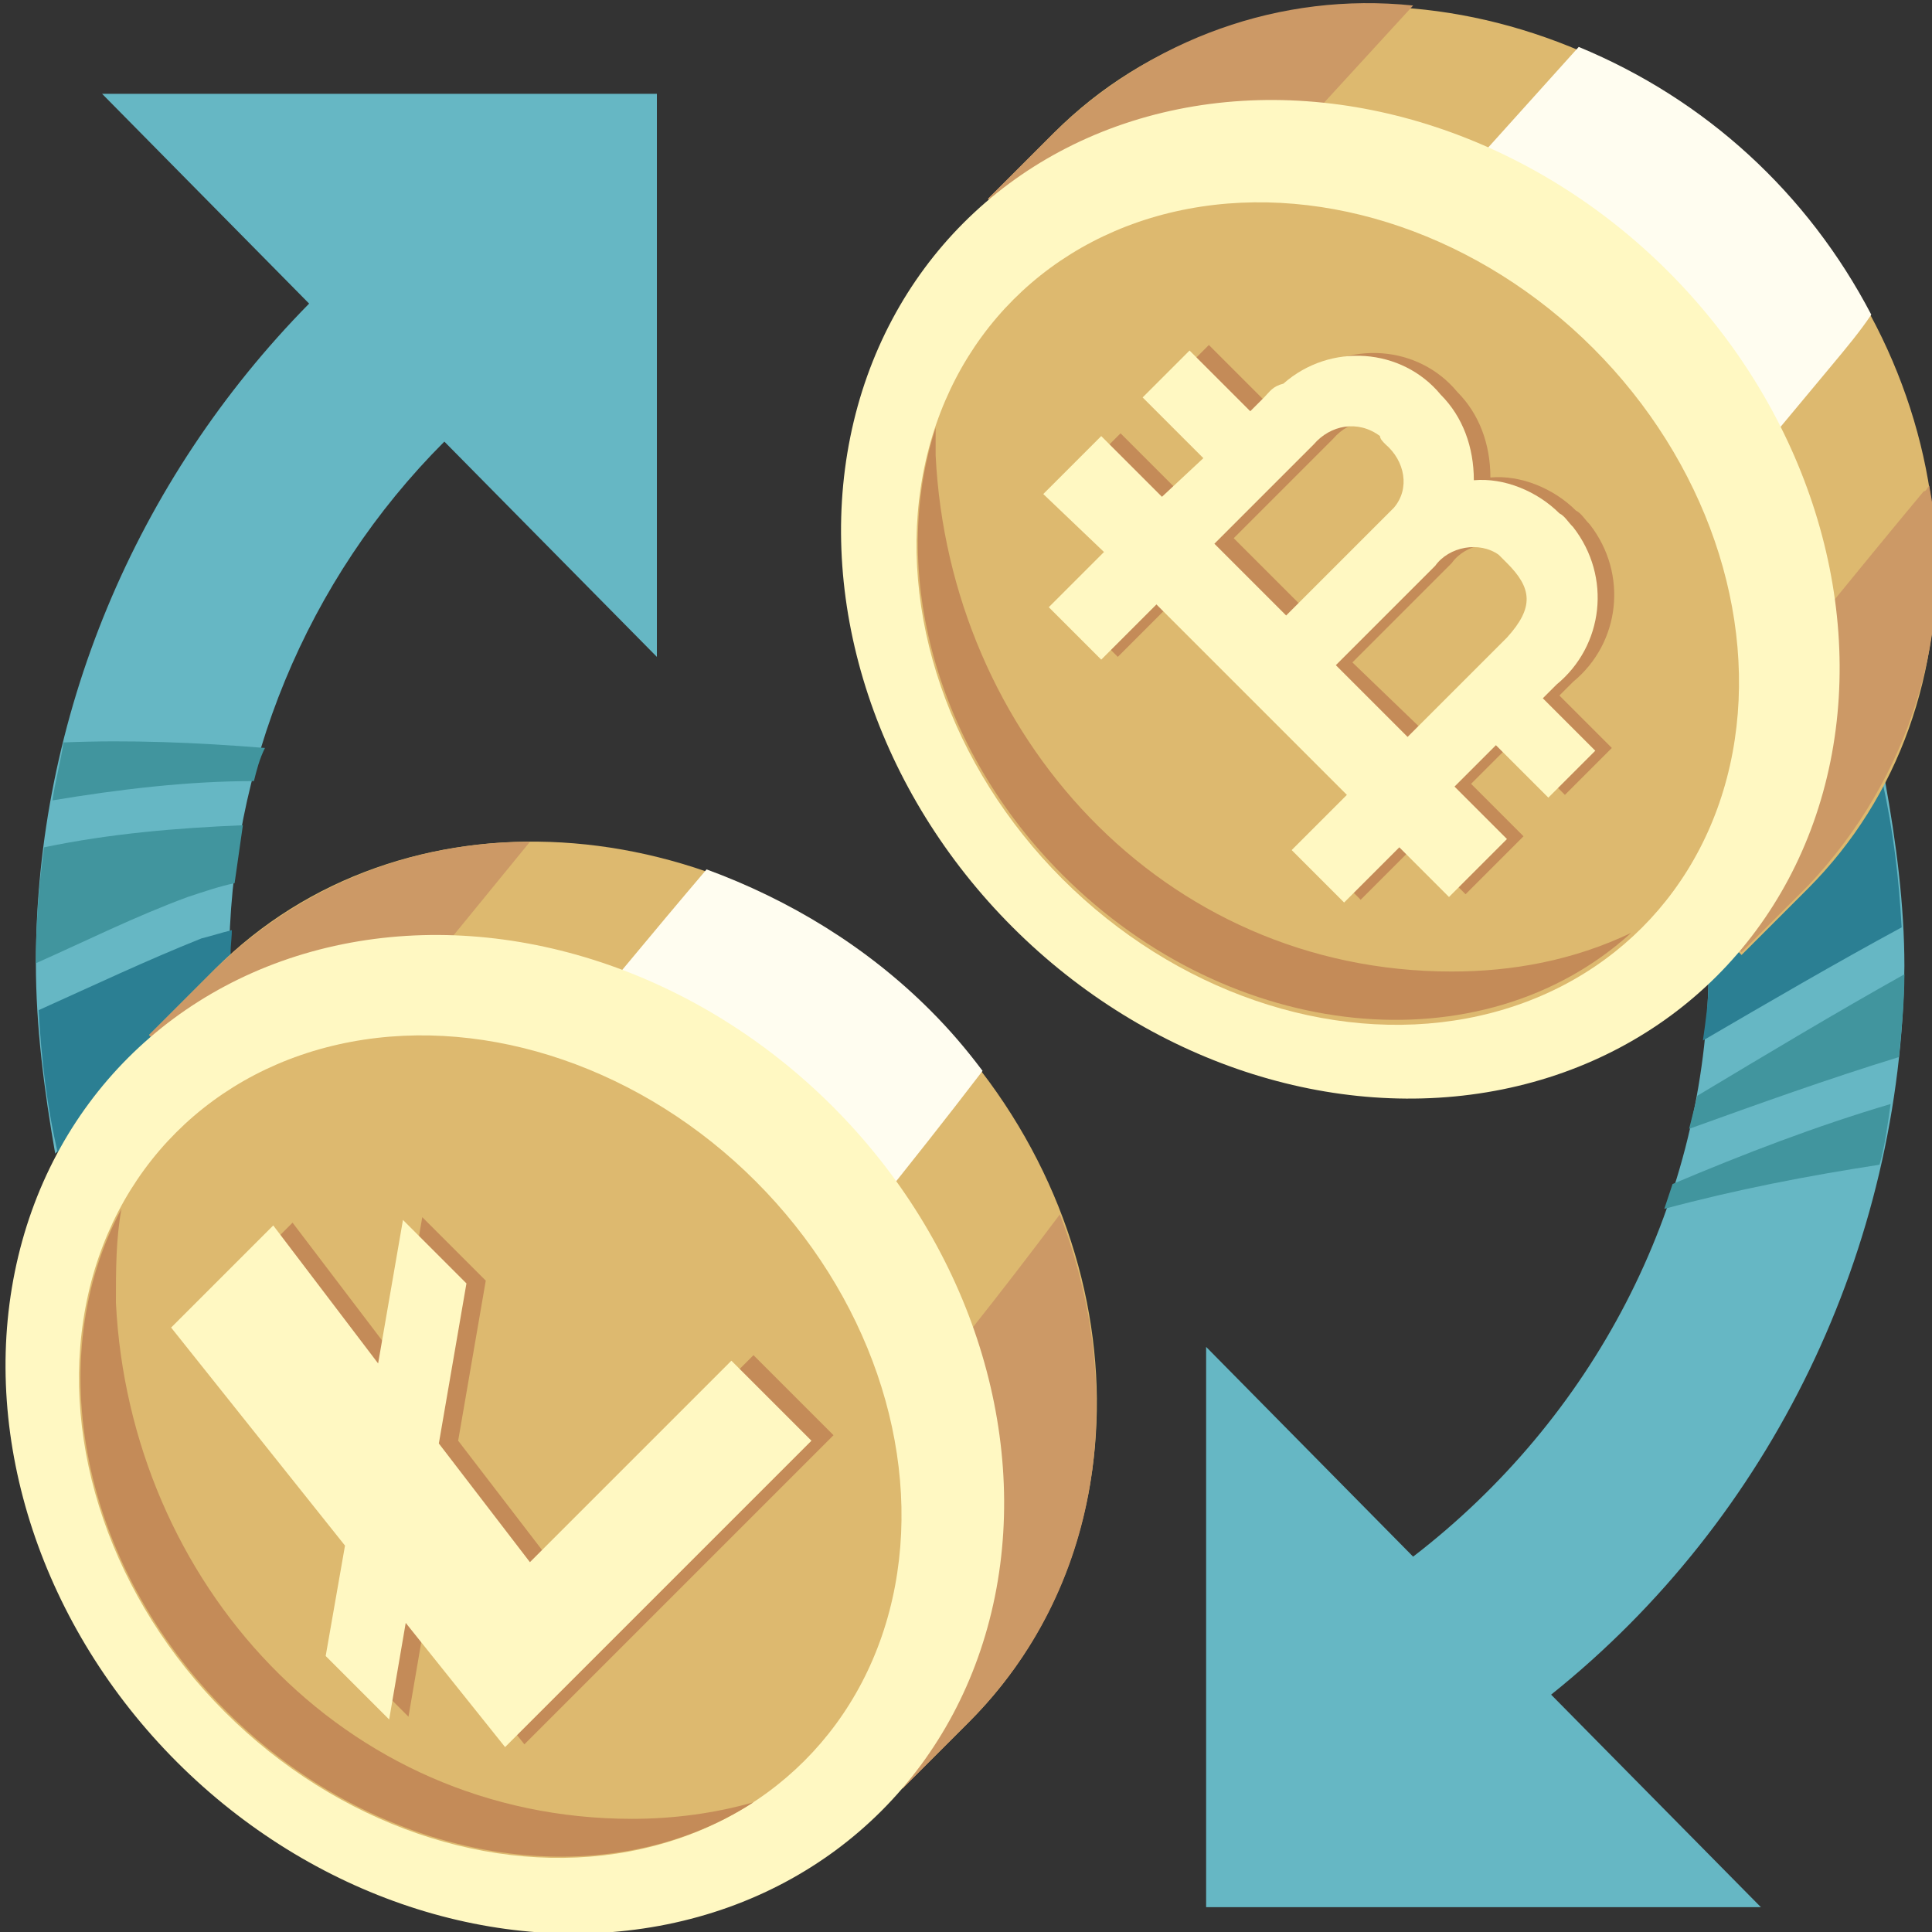
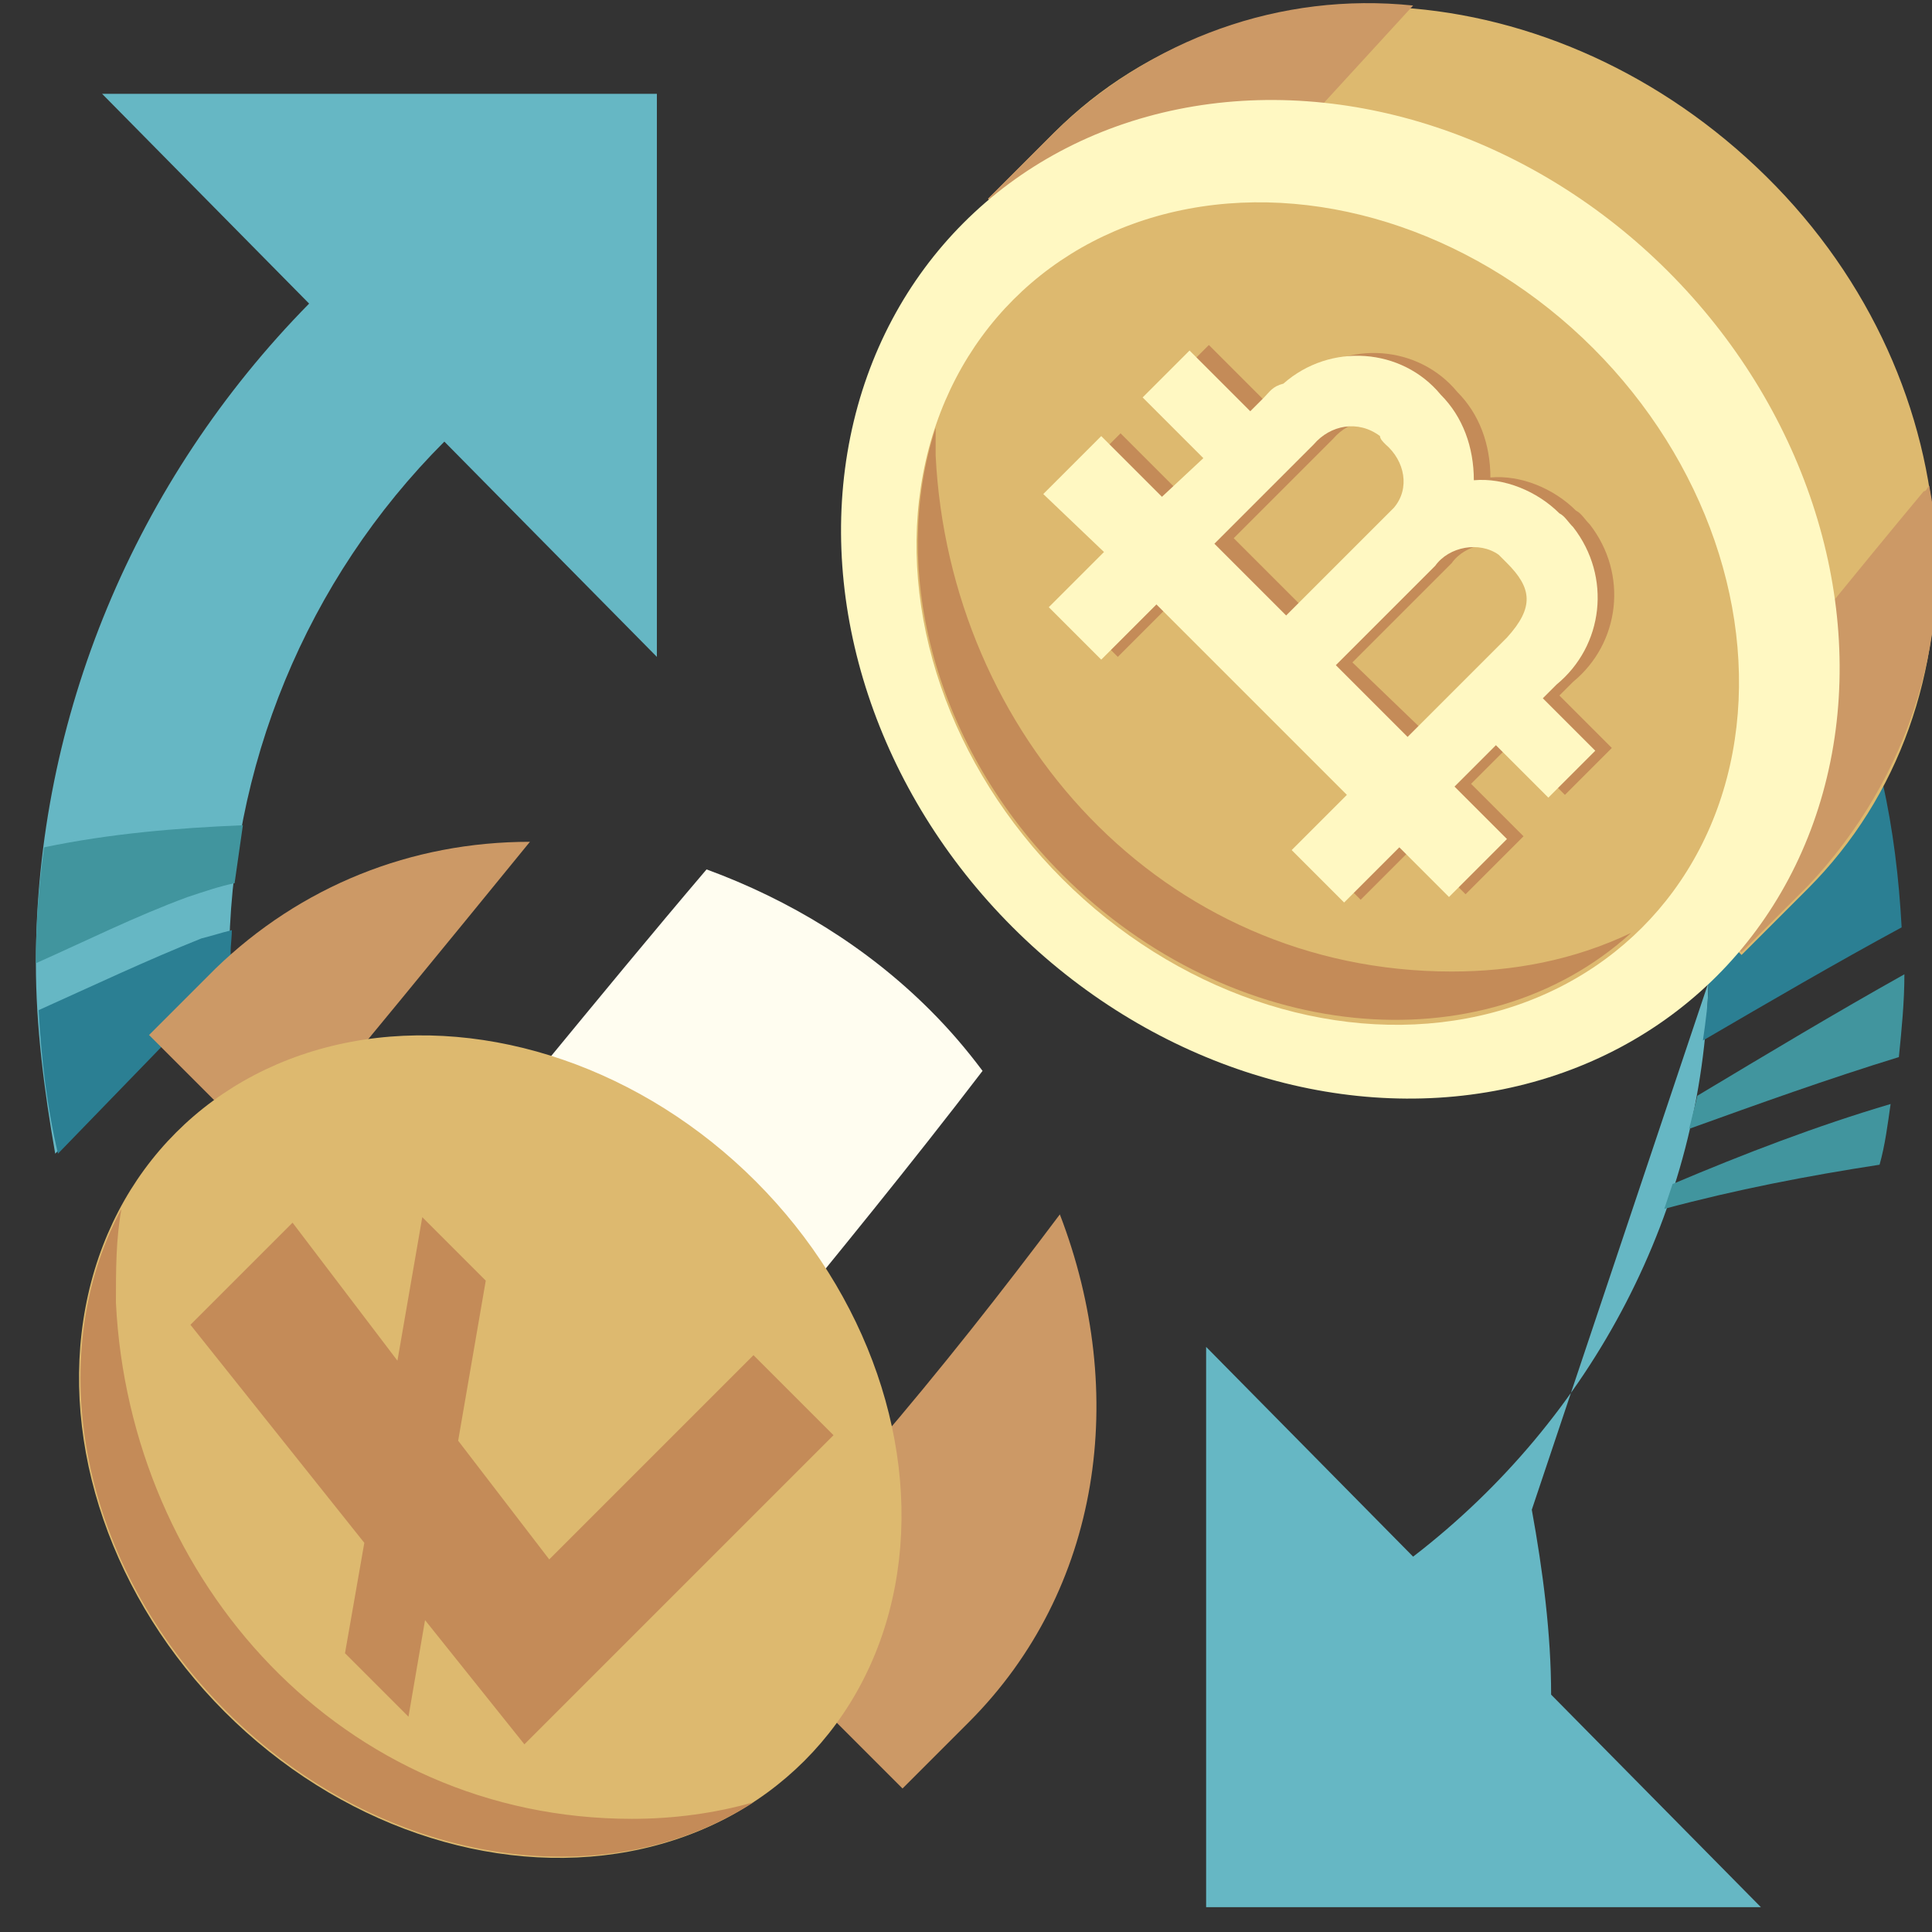
<svg xmlns="http://www.w3.org/2000/svg" version="1.1" id="flat" x="0px" y="0px" width="70px" height="70px" viewBox="0 0 70 70" style="enable-background:new 0 0 70 70;" xml:space="preserve">
  <rect x="0" y="0" width="70" height="70" fill="#333333" stroke="none" />
  <style type="text/css">
	.st0{fill:#66B7C4;}
	.st1{fill:#2B7F93;}
	.st2{fill:#41959E;}
	.st3{fill:#DDB96F;}
	.st4{fill:#CC9966;}
	.st5{fill:#FFFDF0;}
	.st6{fill:#FFF8C2;}
	.st7{fill:#C48B58;}
</style>
  <g id="filled_copy">
-     <path class="st0" d="M61.9,35.6c-0.2,8.2-4.2,15.8-10.7,20.8l-7.5-7.6v20.3h20.1l-7.6-7.7c8-6.4,12.7-16.2,12.8-26.4   c0-2.2-0.3-4.5-0.7-6.7L61.9,35.6z" />
+     <path class="st0" d="M61.9,35.6c-0.2,8.2-4.2,15.8-10.7,20.8l-7.5-7.6v20.3h20.1l-7.6-7.7c0-2.2-0.3-4.5-0.7-6.7L61.9,35.6z" />
    <path class="st1" d="M68.9,33.6c-0.1-1.8-0.3-3.5-0.7-5.3l-6.3,7.3c0,0.7-0.1,1.4-0.2,2.1C64.1,36.3,66.5,34.9,68.9,33.6L68.9,33.6   z" />
    <path class="st2" d="M68.8,38.3c0.1-1,0.2-2,0.2-3c-2.5,1.4-5,2.9-7.5,4.4c-0.1,0.4-0.2,0.8-0.3,1.2C63.7,40,66.2,39.1,68.8,38.3z" />
    <path class="st2" d="M68.1,42.2c0.2-0.7,0.3-1.5,0.4-2.2c-2.7,0.8-5.3,1.8-7.9,2.9c-0.1,0.3-0.2,0.6-0.3,0.9   C62.9,43.1,65.5,42.6,68.1,42.2L68.1,42.2z" />
    <path class="st3" d="M63.1,34.6l2.4-2.4c6.7-6.7,6.1-18.3-1.5-25.8S44.9-1.9,38.2,4.8l-2.4,2.4L63.1,34.6z" />
    <path class="st4" d="M41.6,11c2.1-2.4,4.2-4.8,6.3-7.2c1.1-1.2,2.2-2.4,3.3-3.6c-4.8-0.5-9.5,1.2-13,4.6l-2.4,2.4l4.9,4.9   C41,11.8,41.3,11.4,41.6,11L41.6,11z" />
    <path class="st4" d="M69.7,17.8c-2.5,3-4.9,6-7.4,9c-1,1.3-2.1,2.5-3.1,3.8l3.9,3.9l2.4-2.4c3.7-3.9,5.4-9.3,4.4-14.5   C69.8,17.7,69.8,17.8,69.7,17.8z" />
-     <path class="st5" d="M59,22.2c2.4-3,4.9-6,7.4-9c0.5-0.6,1-1.2,1.4-1.8c-2.3-4.4-6-7.8-10.6-9.7c-1.8,2-3.6,4-5.4,6   c-2.2,2.4-4.3,4.9-6.5,7.4c-0.3,0.3-0.5,0.6-0.8,1l10.7,10.7C56.5,25.3,57.8,23.8,59,22.2L59,22.2z" />
    <path class="st0" d="M8.3,35.3c0-0.1,0-0.3,0-0.4c0-7.1,2.8-13.9,7.8-18.9l7.7,7.8V3.4H3.7l7.5,7.6C4.9,17.4,1.3,26,1.3,34.9   c0,2.3,0.3,4.6,0.7,6.9L8.3,35.3z" />
    <path class="st1" d="M8.4,33.7C8,33.8,7.7,33.9,7.3,34c-2,0.8-3.9,1.7-5.9,2.6c0.1,1.8,0.3,3.5,0.7,5.2l6.3-6.5c0-0.1,0-0.3,0-0.4   C8.3,34.5,8.4,34.1,8.4,33.7z" />
    <path class="st2" d="M1.6,30.7c-0.2,1.4-0.3,2.8-0.3,4.2c1.8-0.8,3.6-1.7,5.5-2.4C7.4,32.3,8,32.1,8.5,32c0.1-0.7,0.2-1.4,0.3-2.1   C6.4,30,4,30.2,1.6,30.7z" />
-     <path class="st2" d="M2.3,26.9C2.2,27.6,2,28.3,1.9,29c2.4-0.4,4.9-0.7,7.3-0.7c0.1-0.4,0.2-0.8,0.4-1.2   C7.1,26.9,4.7,26.8,2.3,26.9z" />
-     <path class="st3" d="M32.7,64.8l2.4-2.4c6.7-6.7,6.1-18.3-1.5-25.8s-19.1-8.2-25.8-1.5l-2.4,2.4L32.7,64.8z" />
    <path class="st4" d="M19.2,30.5c-4.3,0-8.3,1.6-11.4,4.6l-2.4,2.4l4.4,4.4C13,38.1,16.1,34.3,19.2,30.5L19.2,30.5z" />
    <path class="st5" d="M23.4,54.5c1.4-1.9,2.7-3.9,4.2-5.7c2.7-3.3,5.4-6.6,8-10c-0.6-0.8-1.2-1.5-1.9-2.2c-2.3-2.3-5.1-4-8.1-5.1   c-4,4.7-7.9,9.6-11.9,14.3L23,55C23.1,54.9,23.3,54.7,23.4,54.5L23.4,54.5z" />
    <path class="st4" d="M31.7,52.4l-0.1,0.2l0,0c-0.1,0.2-0.3,0.3-0.4,0.5c-0.4,0.5-0.7,1-1.1,1.5c-0.9,1.3-1.8,2.5-2.8,3.7   c-0.2,0.2-0.3,0.4-0.5,0.6l5.9,5.9l2.4-2.4c4.8-4.8,5.8-11.9,3.3-18.4C36.3,46.8,34.1,49.6,31.7,52.4L31.7,52.4z" />
-     <ellipse transform="matrix(0.707 -0.707 0.707 0.707 -31.411 28.141)" class="st6" cx="18.3" cy="52" rx="16.8" ry="19.3" />
    <ellipse transform="matrix(0.707 -0.707 0.707 0.707 -31.868 27.952)" class="st3" cx="17.8" cy="52.4" rx="13.6" ry="16.1" />
    <ellipse transform="matrix(0.707 -0.707 0.707 0.707 -1.139 40.732)" class="st6" cx="48.6" cy="21.7" rx="16.8" ry="19.3" />
    <ellipse transform="matrix(0.707 -0.707 0.707 0.707 -1.595 40.542)" class="st3" cx="48.1" cy="22.2" rx="13.6" ry="16.1" />
    <path class="st7" d="M19.9,56.5l-3.3-4.3l1-5.8l-2.3-2.3l-0.9,5.2l-3.8-5l-3.7,3.7l6.3,7.9l-0.7,4l2.3,2.3l0.6-3.5l3.6,4.5L30.2,52   l-2.9-2.9L19.9,56.5z" />
    <path class="st7" d="M46.5,14.2L46,14.7l-2.2-2.2l-1.7,1.7l2.2,2.2l-1.5,1.5l-2.2-2.2l-0.4,0.4l-1.7,1.7l2.1,2.1l-2,2l1.9,1.9l2-2   l6.9,6.9l-2,2l1.9,1.9l2-2l1.8,1.8l0.4-0.4l1.7-1.7l-1.9-1.9l1.5-1.5l1.9,1.9l1.7-1.7l-1.9-1.9l0.5-0.5c1.7-1.4,2-3.9,0.6-5.7   c-0.2-0.2-0.3-0.4-0.5-0.5c-0.8-0.8-2-1.3-3.1-1.2c0-1.2-0.4-2.3-1.2-3.1c-1.4-1.7-4-1.9-5.7-0.4C46.8,13.9,46.6,14,46.5,14.2   L46.5,14.2z M50.9,15.9c0.7,0.6,0.9,1.6,0.3,2.3c-0.1,0.1-0.2,0.2-0.3,0.3l-3.6,3.6l-2.6-2.6l3.6-3.6c0.6-0.7,1.6-0.9,2.4-0.3   C50.7,15.7,50.8,15.8,50.9,15.9z M55.3,20.3c0.9,0.9,1,1.6,0,2.7l-3.6,3.6L49,24l3.6-3.6c0.5-0.7,1.6-0.9,2.3-0.4   C55.1,20.1,55.2,20.2,55.3,20.3L55.3,20.3z" />
    <path class="st6" d="M45.8,14.4l-0.5,0.5l-2.2-2.2l-1.7,1.7l2.2,2.2L42.1,18l-2.2-2.2l-0.4,0.4l-1.7,1.7L40,20l-2,2l1.9,1.9l2-2   l6.9,6.9l-2,2l1.9,1.9l2-2l1.8,1.8l0.4-0.4l1.7-1.7l-1.9-1.9l1.5-1.5l1.9,1.9l1.7-1.7l-1.9-1.9l0.5-0.5c1.7-1.4,2-3.9,0.6-5.7   c-0.2-0.2-0.3-0.4-0.5-0.5c-0.8-0.8-2-1.3-3.1-1.2c0-1.2-0.4-2.3-1.2-3.1c-1.4-1.7-4-1.9-5.7-0.4C46.1,14,46,14.2,45.8,14.4z    M50.2,16.1c0.7,0.6,0.9,1.6,0.3,2.3c-0.1,0.1-0.2,0.2-0.3,0.3l-3.6,3.6l-2.6-2.6l3.6-3.6c0.6-0.7,1.6-0.9,2.4-0.3   C50,15.9,50.1,16,50.2,16.1L50.2,16.1z M54.6,20.4c0.9,0.9,1,1.6,0,2.7L51,26.7l-2.6-2.6l3.6-3.6c0.5-0.7,1.6-0.9,2.3-0.4   C54.4,20.2,54.5,20.3,54.6,20.4L54.6,20.4z" />
-     <path class="st6" d="M19.2,56.6l-3.3-4.3l1-5.8l-2.3-2.3l-0.9,5.2l-3.8-5l-3.7,3.7l6.3,7.9l-0.7,4l2.3,2.3l0.6-3.5l3.6,4.5   l11.1-11.1l-2.9-2.9L19.2,56.6z" />
    <g>
      <path class="st7" d="M22.9,65.9c-10.5,0-18.2-8.6-18.7-18.7c0-1.2,0-2.3,0.2-3.4C1.5,49.2,2.9,56.7,8.2,62    c5.6,5.6,13.7,6.8,19.1,3.3C25.9,65.7,24.4,65.9,22.9,65.9L22.9,65.9z" />
      <path class="st7" d="M52.6,35.2c-10.5,0-18.2-8.6-18.7-18.7c0-0.3,0-0.7,0-1c-1.7,5.2,0,11.6,4.6,16.2c6.1,6.1,15.2,7,20.6,2.1    C57,34.8,54.8,35.2,52.6,35.2L52.6,35.2z" />
    </g>
  </g>
</svg>